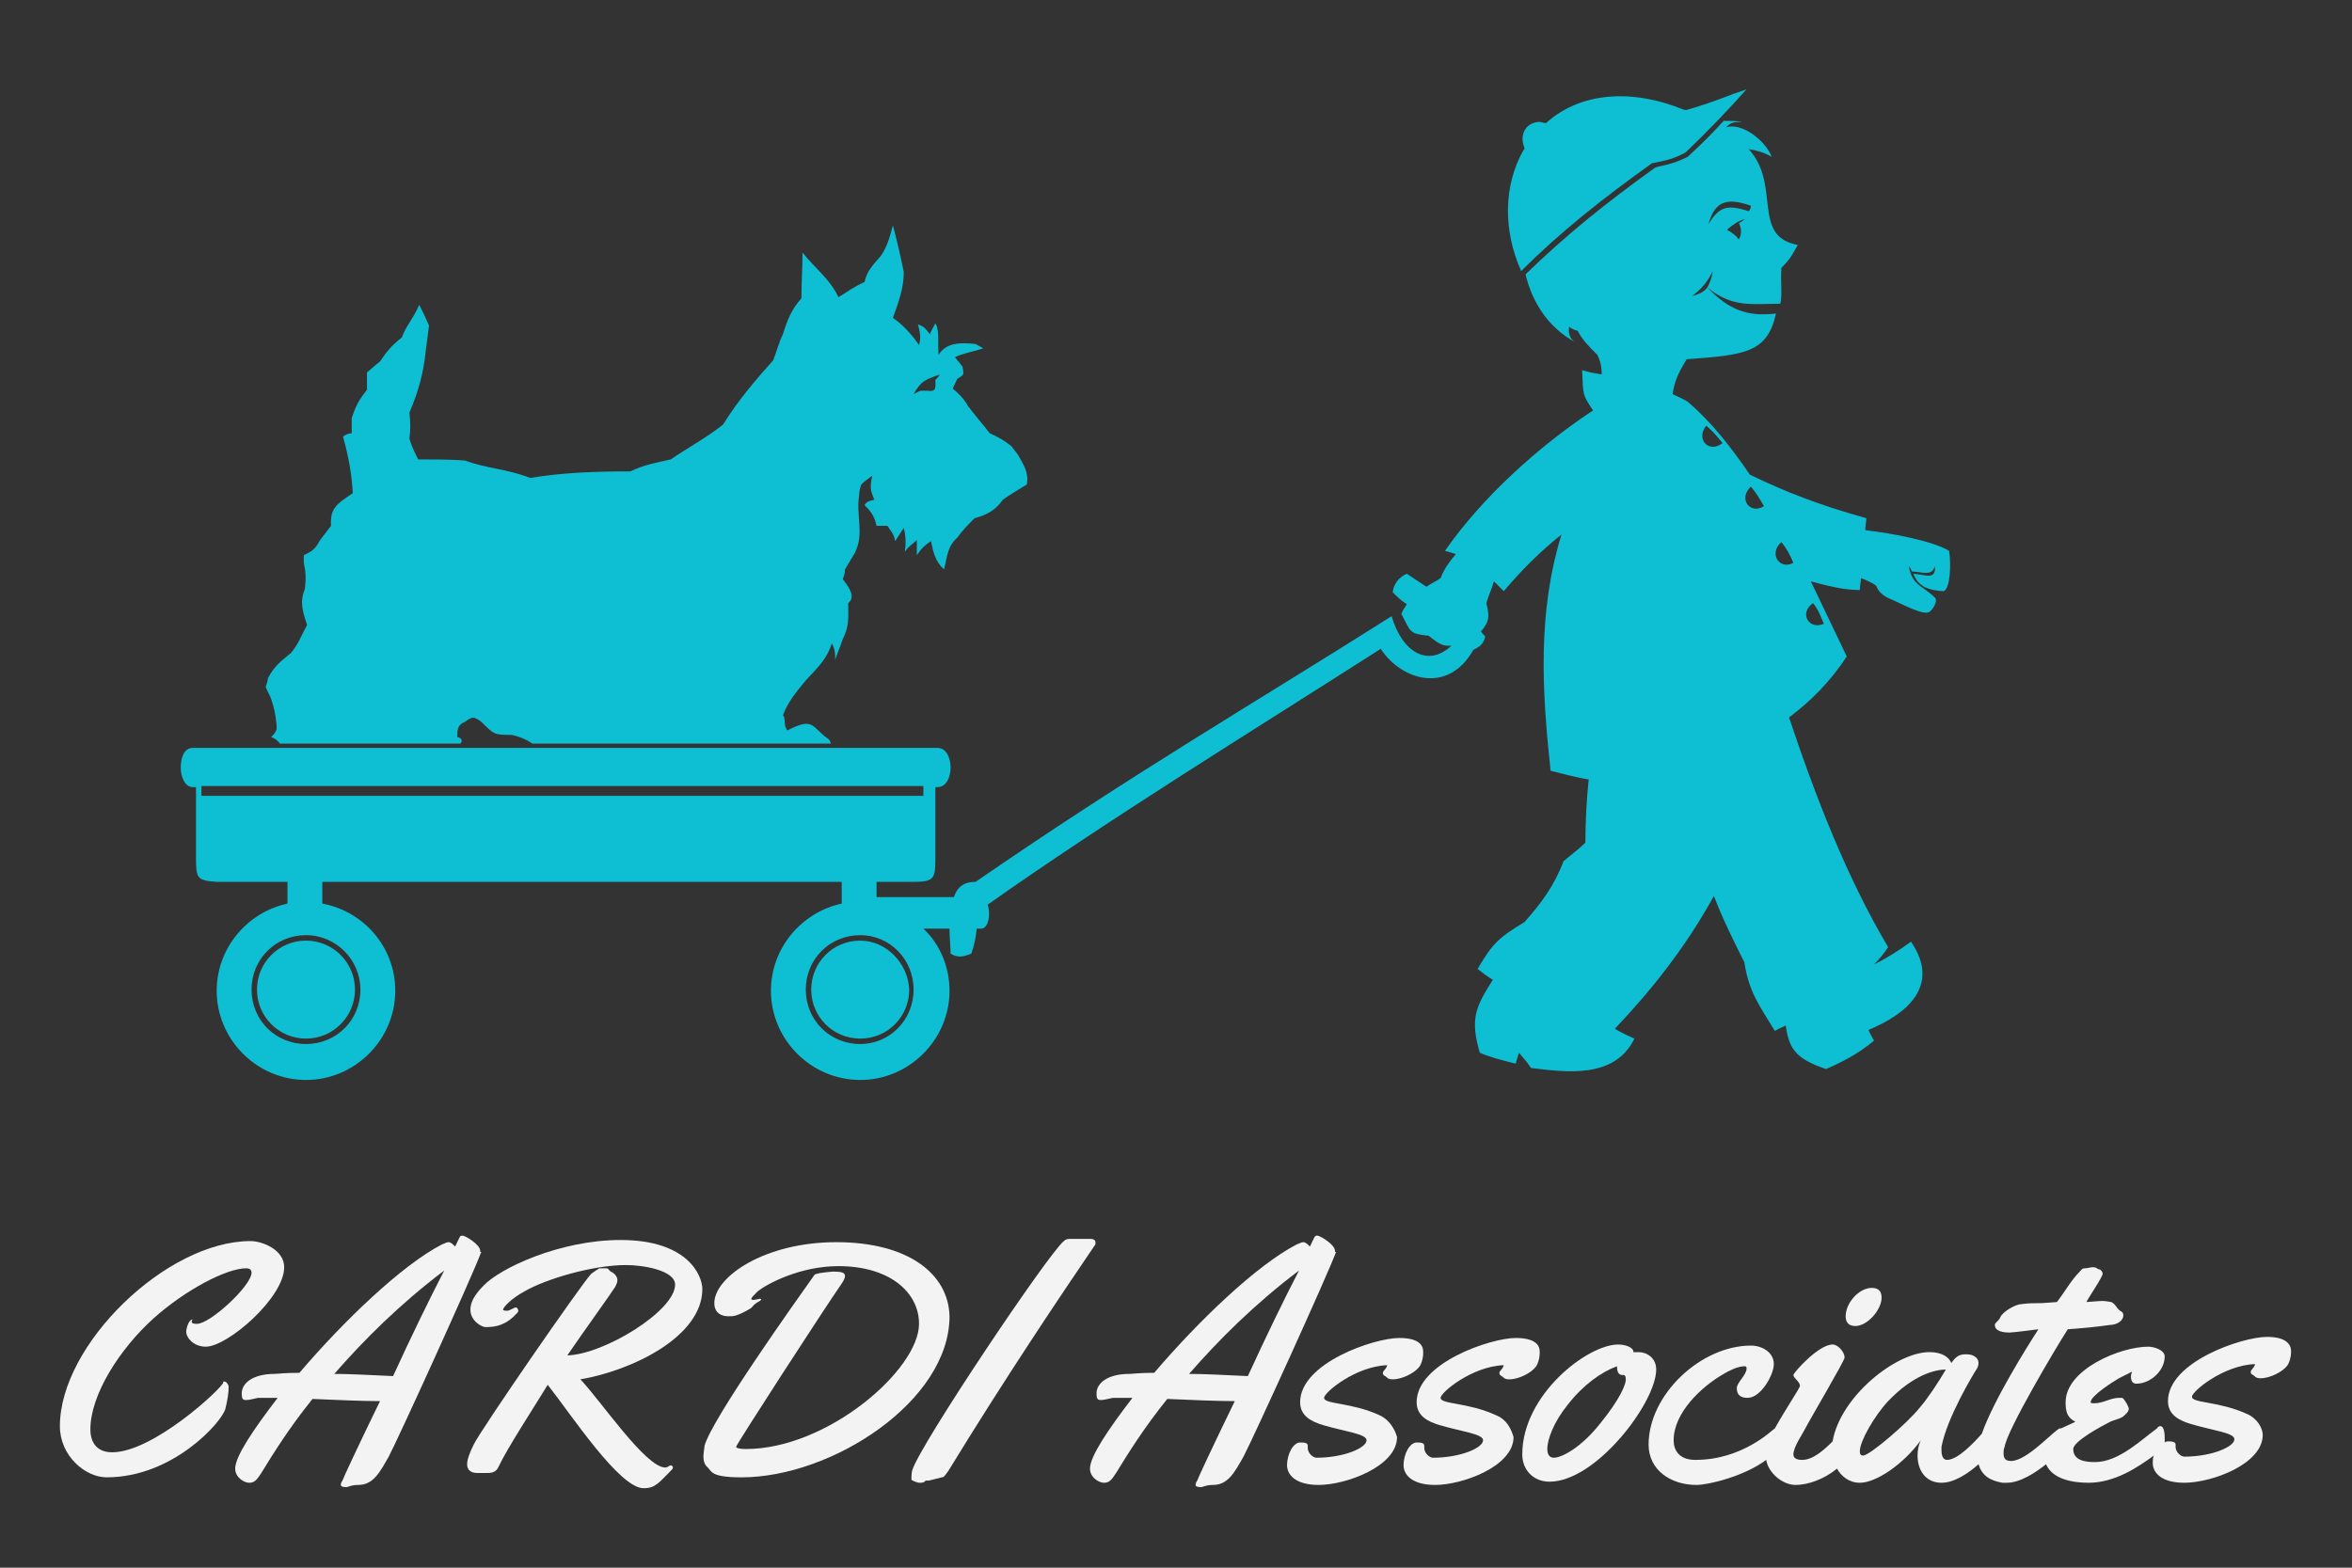
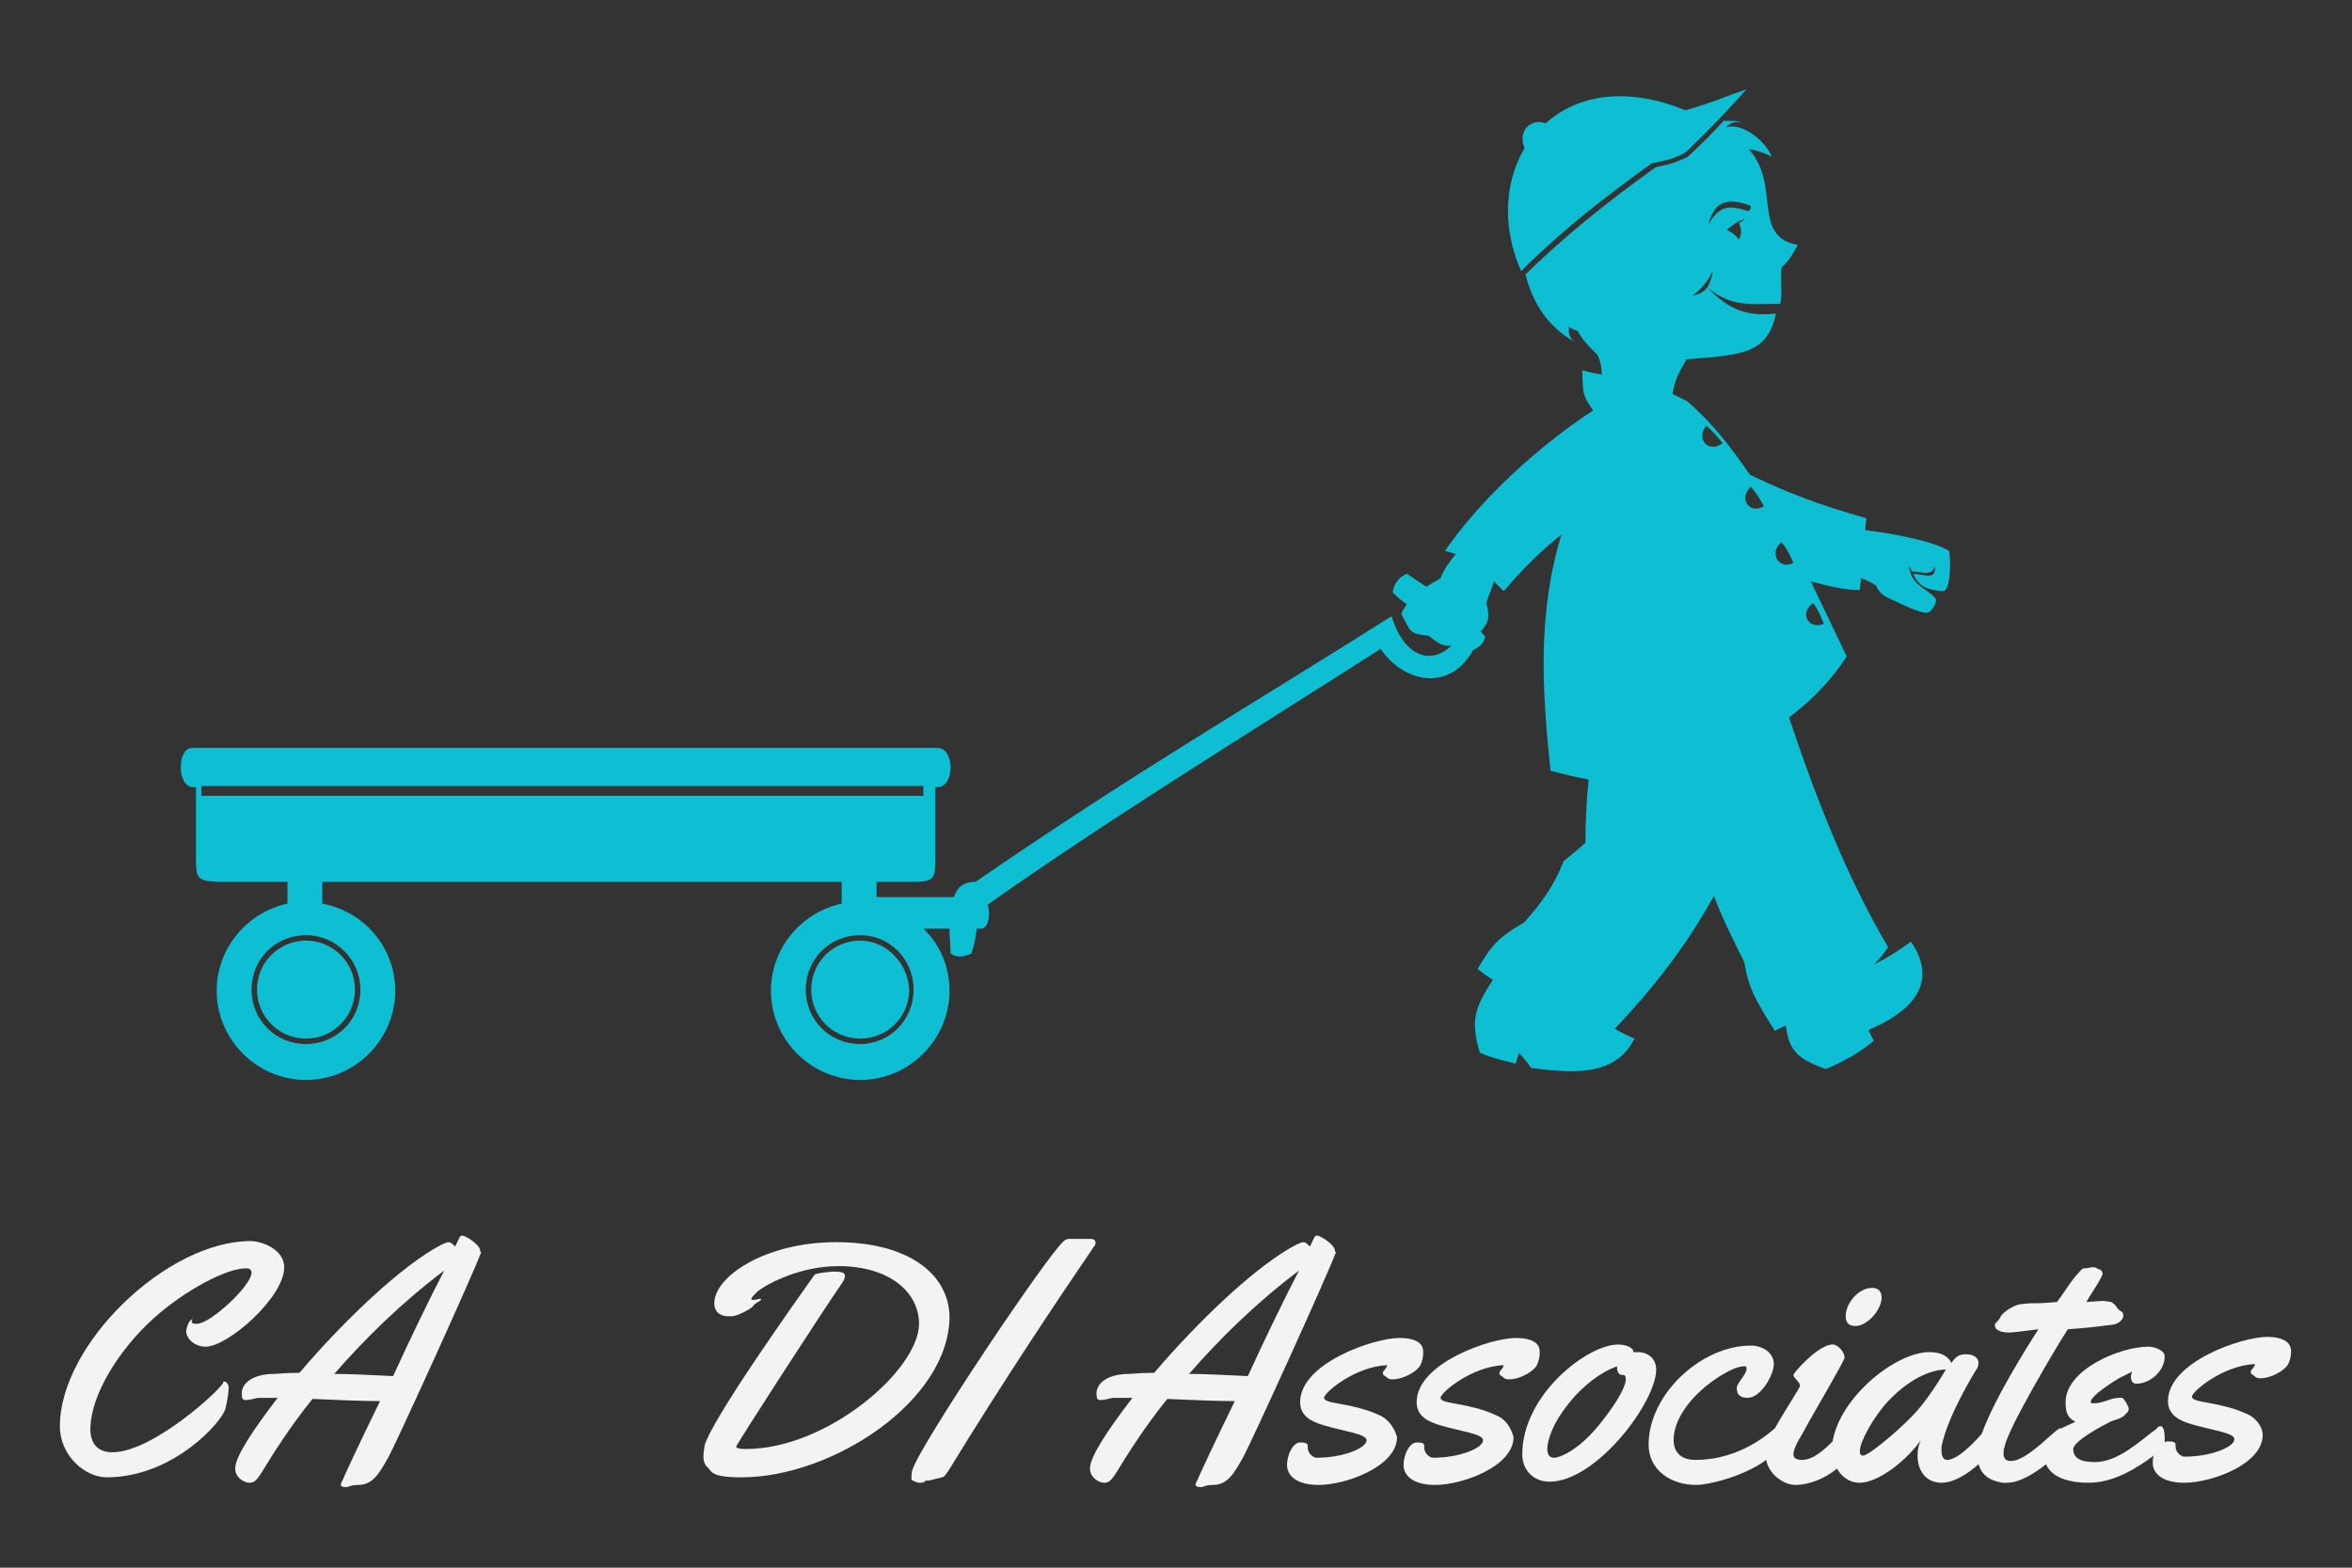
<svg xmlns="http://www.w3.org/2000/svg" version="1.1" id="Layer_1" x="0px" y="0px" viewBox="0 0 216 144" style="enable-background:new 0 0 216 144;" xml:space="preserve">
  <rect x="0" y="0" width="216" height="144" fill="#333333" stroke="none" />
  <style type="text/css">
	.st0{fill:#0EBFD4;}
	.st1{fill:#F3F3F3;}
</style>
  <g>
-     <path class="st0" d="M42,67.7c0-0.7,0-1.1,0.7-1.4c0.7-0.5,0.8-0.5,1.5,0c1.2,1.2,1.2,1.2,2.8,1.2c0.8,0.2,1.3,0.4,1.9,0.8h27.4   c0-0.1-0.1-0.3-0.2-0.4c-1.6-1.1-1.3-2.1-3.8-0.8c-0.4-0.6-0.1-1.1-0.4-1.4c0.5-1.3,1.2-2.1,2.1-3.2c1.1-1.2,1.9-1.9,2.4-3.4   c0.3,0.6,0.3,0.9,0.3,1.5c0.2-0.6,0.5-1.3,0.7-1.9c0.6-1.2,0.5-1.9,0.5-3.3c0.7-0.6,0.1-1.4-0.5-2.2c0.1-0.3,0.2-0.5,0.2-0.9   c0.3-0.5,0.6-1,0.9-1.5c0.9-1.8,0.1-3.3,0.4-5.3c0-0.4,0.1-0.7,0.2-1c0.3-0.3,0.6-0.5,1-0.8c-0.2,1-0.2,1.3,0.2,2.2   c-0.3,0.1-0.7,0.1-0.9,0.5c0.6,0.6,0.9,1,1.1,1.9c0.3,0,0.6,0,1,0c0.3,0.5,0.6,0.7,0.7,1.4c0.3-0.4,0.5-0.8,0.8-1.2   c0.2,0.7,0.2,1.5,0.1,2.2c0.3-0.5,0.7-0.7,1.1-1.1c0,0.5,0,0.9,0,1.4c0.4-0.6,0.7-0.9,1.3-1.3c0.2,1,0.4,1.9,1.2,2.6   c0.3-1.2,0.3-2.1,1.2-2.9c0.5-0.7,1-1.2,1.6-1.8c1.1-0.3,1.9-0.7,2.6-1.7c0.7-0.5,1.4-0.9,2.2-1.4c0.2-1.1-0.3-1.8-0.8-2.7   c-0.2-0.3-0.4-0.5-0.6-0.8c-0.6-0.5-1.3-0.9-2-1.2c-0.7-0.9-1.4-1.7-2-2.5c-0.4-0.7-0.8-1.1-1.4-1.6c0.1-0.3,0.3-0.6,0.4-0.9   c0.7-0.4,0.6-0.4,0.5-1.1c-0.2-0.3-0.5-0.6-0.7-0.9c0.9-0.4,1.7-0.5,2.6-0.8c-0.2-0.1-0.5-0.3-0.7-0.4c-1.7-0.2-2.8,0-3.4,1   c-0.1-1,0.1-2.3-0.3-2.9c-0.2,0.4-0.4,0.7-0.5,1c-0.4-0.5-0.5-0.7-1.1-0.9c0.2,0.7,0.3,1.2,0.1,1.9c-0.6-0.9-1.5-1.9-2.4-2.5   c0.5-1.4,1-2.7,1-4.2c-0.3-1.5-0.6-2.8-1-4.3c-0.3,1.1-0.5,1.9-1.1,2.8c-0.7,0.8-1.3,1.4-1.5,2.4c-0.9,0.4-1.6,0.9-2.4,1.4   c-0.8-1.7-2.2-2.7-3.3-4.1c0,1.4-0.1,2.8-0.1,4.2c-0.9,1-1.3,2-1.7,3.3c-0.4,0.8-0.6,1.7-0.9,2.4c-1.7,1.9-3.3,3.8-4.6,5.9   c-1.5,1.2-3.2,2.1-4.8,3.2c-1.3,0.3-2.5,0.5-3.7,1.1c-3.1,0-6.2,0.1-9.2,0.6c-2.4-0.9-3.8-0.8-6-1.6c-1.4-0.1-2.9-0.1-4.3-0.1   c-0.3-0.6-0.6-1.2-0.8-1.9c0.1-0.8,0.1-1.5,0-2.4c0.8-1.9,1.3-3.6,1.5-5.7c0.1-0.8,0.2-1.6,0.3-2.3c-0.3-0.7-0.6-1.3-0.9-1.9   c-0.5,1.2-1.2,1.9-1.6,3c-0.9,0.7-1.4,1.3-2,2.2c-0.4,0.3-0.8,0.7-1.2,1c0,0.6,0,1.1,0,1.6c-0.7,0.9-1,1.4-1.4,2.6c0,0.5,0,1,0,1.4   c-0.3,0-0.5,0.1-0.8,0.3c0.5,1.8,0.8,3.4,0.9,5.2c-1.5,1-2.1,1.4-2,3c-0.3,0.4-0.7,0.9-1,1.3c-0.5,0.9-0.7,1-1.5,1.4   c0,0.3,0,0.4,0,0.7c0.2,0.9,0.2,1.4,0.1,2.4c-0.5,1.2-0.2,2.1,0.2,3.3c-0.5,0.9-0.8,1.8-1.5,2.6c-1,0.8-1.5,1.2-2.1,2.3   c0,0.2-0.1,0.5-0.2,0.8c0.1,0.3,0.4,0.8,0.5,1.1c0.3,0.9,0.4,1.4,0.5,2.4c0,0.1,0,0.2,0,0.4c-0.1,0.3-0.3,0.5-0.5,0.7   c0.3,0.1,0.6,0.3,0.8,0.6h16.6C42.5,68,42.4,67.8,42,67.7z M86.3,34.4c-0.1,0.2-0.2,0.3-0.4,0.5c0.1,1.4-0.3,0.9-1.4,1   c-0.2,0.1-0.4,0.2-0.6,0.3C84.6,35,84.9,34.9,86.3,34.4z" />
    <path class="st0" d="M79,86.4c-2.5,0-4.5,2-4.5,4.5c0,2.5,2,4.5,4.5,4.5c2.5,0,4.5-2,4.5-4.5C83.4,88.5,81.4,86.4,79,86.4z" />
    <circle class="st0" cx="28.1" cy="90.9" r="4.5" />
    <path class="st0" d="M179,50.6c-1.5-0.9-5.1-1.6-7.7-1.9c0-0.4,0.1-0.8,0.1-1.1c-4.3-1.2-7.4-2.4-10.7-4c-1.7-2.5-3.5-4.8-5.7-6.7   c-0.5-0.3-1-0.5-1.4-0.7c0.2-1.2,0.5-1.9,1.3-3.2c5.4-0.4,7.4-0.6,8.2-4.2c-2.6,0.3-4.3-0.3-6.3-2.4c-0.3,0.4-0.7,0.6-1.4,0.8   c0.9-0.7,1.4-1.3,1.9-2.3c-0.1,0.7-0.3,1.1-0.5,1.5c2.3,1.9,4.1,1.5,6.7,1.5c0.2-1,0-1.8,0.1-3.3c0.7-0.7,0.9-1,1.5-2.1   c-4.3-0.8-1.5-5.5-4.5-8.8c0.7,0.1,1.4,0.3,2.1,0.7c-0.5-1.4-2.7-3.2-4.2-2.7c0.5-0.5,0.8-0.5,1.5-0.5c-0.5-0.1-1.1-0.1-1.7-0.1   c-1,1.1-2.1,2.2-3.3,3.3l0,0c-1,0.5-1.7,0.7-2.7,0.9l-0.3,0.1c-4.6,3.3-8.3,6.3-11.9,9.8c0.6,2.5,2,4.8,4.5,6.2   c-0.4-0.3-0.6-0.7-0.5-1.4c0.2,0.2,0.5,0.3,0.8,0.4c0.4,0.8,1,1.4,1.8,2.2c0.3,0.6,0.4,1.2,0.4,1.8c-0.6-0.1-1.2-0.2-1.8-0.4   c0.1,2.3,0,2.2,1,3.7c-5,3.3-10.2,8-13.6,12.9c0.4,0.1,0.7,0.2,1,0.3c-0.6,0.7-1.1,1.4-1.4,2.2c-0.4,0.3-0.9,0.5-1.3,0.8   c-0.6-0.4-1.2-0.8-1.8-1.2c-0.7,0.3-1.2,0.9-1.3,1.7c0.4,0.4,0.8,0.8,1.3,1.1c-0.2,0.3-0.4,0.6-0.5,0.9c0.9,1.7,0.7,1.8,2.5,2   c0.9,0.7,1.3,1,2.1,0.9c-2.1,2-4.5,0.7-5.5-2.7c-12.3,7.8-23.7,14.4-38.2,24.4c-1.1,0-1.7,0.5-2,1.4h-7.1v-1V81H84   c1.9,0,1.9-0.4,1.9-2.4v-6.3h0.2c0.8,0,1.2-0.9,1.2-1.8c0-0.9-0.4-1.8-1.2-1.8H17.7c-0.8,0-1.1,0.9-1.1,1.8c0,0.9,0.4,1.8,1.1,1.8   H18v6.3c0,2,0,2.3,1.9,2.4h6.5v0.5V83c-3.7,0.8-6.5,4.1-6.5,8c0,4.5,3.7,8.2,8.2,8.2c4.5,0,8.2-3.7,8.2-8.2c0-4-2.9-7.3-6.7-8v-1.5   V81h47.7v0.5V83c-3.7,0.8-6.5,4.1-6.5,8c0,4.5,3.7,8.2,8.2,8.2c4.5,0,8.2-3.7,8.2-8.2c0-2.2-0.9-4.3-2.4-5.7c0.8,0,1.6,0,2.4,0   c0,0.9,0.1,1.7,0.1,2.3c0.7,0.4,1.1,0.3,1.9,0c0.3-0.9,0.4-1.4,0.5-2.3c0.1,0,0.3,0,0.4,0c0.7,0,0.9-1.4,0.6-2.2   c11.2-7.9,23.9-15.7,36.1-23.5c1.9,2.9,6.2,4.2,8.5,0.1c0.6-0.3,0.9-0.5,1.1-1.2c-0.1-0.2-0.3-0.3-0.4-0.5c0.8-0.9,0.8-1.4,0.5-2.6   c0.2-0.7,0.5-1.3,0.7-2c0.3,0.3,0.6,0.6,0.9,0.9c1.7-2,3.3-3.6,5.3-5.2c-2.2,7.2-1.8,14.2-1,21.7c1.2,0.3,2.3,0.6,3.5,0.8   c-0.2,1.9-0.3,3.8-0.3,5.8c-0.6,0.6-1.3,1.1-2,1.7c-0.9,2.3-2,3.8-3.6,5.6c-2.3,1.4-2.9,1.9-4.3,4.3c0.5,0.4,0.9,0.7,1.4,1   c-1.6,2.5-2.1,3.6-1.2,6.7c1.2,0.5,2.1,0.7,3.3,1c0.1-0.4,0.2-0.7,0.3-1c0.4,0.5,0.8,0.9,1.1,1.4c3.3,0.4,7.7,1,9.5-2.7   c-0.7-0.3-1.3-0.6-1.8-0.9c3.5-3.7,6.5-7.5,9.1-12.2c0.8,2.1,1.8,4.1,2.8,6.1c0.4,2.7,1.4,4,2.8,6.3c0.3-0.2,0.6-0.3,1-0.5   c0.3,2.3,1.1,3.1,3.7,4c1.8-0.8,2.9-1.4,4.4-2.6c-0.2-0.4-0.4-0.7-0.5-1c3.4-1.4,6.7-4,3.9-8.1c-1.1,0.8-2.2,1.5-3.4,2.1   c0.5-0.5,0.9-1,1.3-1.6c-3.8-6.4-6.7-13.9-9.1-21.1c2-1.5,3.8-3.3,5.3-5.6c-1.1-2.3-2.2-4.6-3.3-6.9c1.5,0.4,3,0.8,4.5,0.8   c0-0.4,0.1-0.7,0.1-1.1c0.5,0.2,1,0.4,1.4,0.7c0.3,0.8,1,1.1,1.5,1.3c0.7,0.3,2.9,1.5,3.4,1.1c0.3-0.2,0.8-1,0.5-1.3   c-1.1-1.1-2.1-1.1-2.4-2.9c0.1,0.1,0.2,0.3,0.3,0.5c0.9,0,1.8,0.5,2.1-0.5c0.1,1.3-0.8,0.8-2,0.7c0.3,0.6,0.4,0.8,1,1.2   c0.6,0.3,1.4,0.4,1.8,0.4C179.1,54.1,179.2,51.8,179,50.6z M33.1,90.9c0,2.8-2.2,5-5,5c-2.8,0-5-2.2-5-5c0-2.8,2.2-5,5-5   C30.9,85.9,33.1,88.2,33.1,90.9z M18.5,73.1v-0.9h66.3v0.9H18.5z M79,95.9c-2.8,0-5-2.2-5-5c0-2.8,2.2-5,5-5c2.7,0,4.9,2.2,4.9,5   C83.9,93.7,81.7,95.9,79,95.9z M159.7,22c-0.3-0.4-0.6-0.6-1.1-0.9c0.6-0.5,1-0.8,1.7-1c-0.2,0.1-0.4,0.3-0.6,0.4   C159.9,20.9,160,21.4,159.7,22z M160.8,18.9c0,0.2-0.1,0.4-0.2,0.5c-1.9-0.6-2.7-0.5-3.7,1.2C157.5,18.3,158.8,18.2,160.8,18.9z    M156.7,39.1c0.6,0.5,1,1,1.5,1.6C156.9,41.7,155.7,40.3,156.7,39.1z M160.8,44.7c0.5,0.6,0.8,1.1,1.2,1.8   C160.7,47.3,159.6,45.8,160.8,44.7z M163.6,49.8c0.5,0.6,0.8,1.2,1.1,1.9C163.4,52.4,162.4,50.8,163.6,49.8z M166.5,55.4   c0.5,0.6,0.7,1.2,1,1.9C166.1,57.9,165.2,56.3,166.5,55.4z" />
    <path class="st0" d="M151.7,15L151.7,15l0.5-0.1c1-0.2,1.7-0.4,2.6-0.9c2.1-2,3.9-3.9,5.6-5.8c-0.5,0.2-0.9,0.3-1.4,0.5   c-1.3,0.5-2.7,1-4.1,1.4l-0.1,0l-0.1,0c-4.9-2-9.5-1.6-12.6,1.1l-0.1,0.1l-0.1,0c-0.2,0-0.3-0.1-0.5-0.1c-0.5,0-0.9,0.2-1.2,0.5   c-0.4,0.5-0.5,1.1-0.2,1.9l0,0.1l-0.1,0.1c-1.8,3.2-1.9,7.3-0.2,11.1C143.3,21.3,147.1,18.3,151.7,15z" />
  </g>
  <g>
    <path class="st1" d="M20.6,126.9c-0.1,0-0.1,0-0.1,0.1c-0.1,0.5-6.4,6.4-10.2,6.4c-1.4,0-2-0.9-2-2.1c0-3.2,2.7-7.4,5.8-10.2   c2.9-2.6,6.7-4.6,8.5-4.6c0.4,0,0.5,0.2,0.5,0.4c0,1.2-3.8,4.7-5,4.7c-0.2,0-0.5,0-0.5-0.2c0,0,0-0.1,0.1-0.2   c-0.4,0-0.6,0.9-0.6,1.1c0,0.6,0.7,1.4,1.8,1.4c2,0,7.2-4.5,7.2-7.3c0-1.6-2-2.4-3.1-2.4c-7.7,0-17.5,9.5-17.5,17   c0,2.7,2.3,4.7,4.3,4.7c6.1,0,10.6-5.1,10.9-6.3c0.2-0.8,0.3-1.5,0.3-2C21,127.2,20.8,126.9,20.6,126.9z" />
    <path class="st1" d="M44.1,114.9c0-0.6-1.4-1.4-1.6-1.4c-0.3,0-0.2,0-0.7,1c-0.2-0.2-0.4-0.4-0.6-0.4c-0.2,0-0.3,0.1-0.6,0.2   c-3.7,1.9-9.1,7.1-13.1,11.8c-1.4,0-2,0.1-2.3,0.1c-1.9,0-3,0.8-3,1.8c0,0.5,0.1,0.6,0.4,0.6c0.3,0,0.6-0.1,1.1-0.2   c0.3,0,1,0,1.8,0c-2.3,3-3.9,5.4-3.9,6.5c0,0.8,0.8,1.3,1.3,1.3c0.5,0,0.7-0.3,1.1-0.9c1.1-1.8,2.6-4.2,4.7-6.8   c2.2,0.1,4.7,0.2,6.2,0.2c-1.9,3.9-3.4,7.1-3.4,7.2c-0.1,0.2-0.2,0.3-0.2,0.5c0,0.1,0.1,0.2,0.5,0.2c0.2,0,0.4-0.2,1.1-0.2   c1.4,0,2-1.2,2.8-2.6c0.8-1.5,7.6-16.4,8.5-18.8C44.1,115,44.1,115,44.1,114.9z M36.1,126.4c-2.2-0.1-4-0.2-5.4-0.2   c2.7-3.1,6-6.4,10.1-9.5C39.5,119.2,37.7,122.9,36.1,126.4z" />
-     <path class="st1" d="M64.5,118.4c0-1.2-1.3-4.5-7.5-4.5c-5.6,0-11.1,2.6-12.6,4.2c-0.9,0.9-1.2,1.6-1.2,2.2c0,1,1,1.6,1.4,1.6   c1,0,1.9-0.2,2.9-1.3c0,0,0.1-0.1,0.1-0.2c0-0.1-0.1-0.3-0.2-0.3c0,0,0,0-0.1,0c-0.4,0.2-0.6,0.3-0.7,0.3c-0.1,0-0.4,0-0.4-0.1   c0-0.2,0.7-1,2-1.7c1.9-1.1,6.2-2.4,9.3-2.4c1.6,0,4.5,0.5,4.5,1.8c0,2.4-6.5,6.4-9.9,6.5c1.5-2.2,4.1-5.8,4.4-6.3   c0.1-0.2,0.2-0.4,0.2-0.6c0-0.3-0.2-0.6-0.6-0.8c-0.2-0.1-0.2-0.3-0.4-0.3c-0.1,0-0.2,0-0.3,0c-0.1,0-0.2,0-0.3,0   c-0.1,0-0.2,0.1-0.2,0.1c-0.2,0.1-0.3,0.2-0.6,0.4c-0.8,0.8-10.2,14.4-10.8,15.7c-0.4,0.8-0.6,1.4-0.6,1.8c0,0.7,0.6,0.8,0.9,0.8   c0.1,0,0.3,0,0.5,0c0.2,0,0.3,0,0.5,0c0.4,0,0.8-0.1,1-0.6c0.8-1.7,3.1-5.2,4.5-7.5c2.2,2.8,6.6,9.5,8.8,9.5c1.1,0,1.4-0.5,2.6-1.7   c0.1-0.1,0.1-0.2,0.1-0.2c0-0.1-0.1-0.2-0.2-0.2c-0.1,0-0.3,0.2-0.5,0.2c-1.8,0-5.9-6.1-7.8-8.1C58,125.9,64.5,122.8,64.5,118.4z" />
    <path class="st1" d="M76.8,114.1c-6.6,0-11.2,3.2-11.2,5.6c0,1,0.8,1.2,1.2,1.2h0.1c0.1,0,0.2,0,0.3,0c0.2,0,0.7-0.1,1.7-0.7   c0.3-0.2,0.2-0.3,0.7-0.6c0.2-0.1,0.3-0.2,0.3-0.2c0,0,0-0.1-0.1-0.1c-0.1,0-0.4,0.1-0.6,0.1c-0.1,0-0.2,0-0.2-0.1   c0-0.1,0.2-0.3,0.6-0.7c0.9-0.7,3.9-2.3,7.4-2.3c4.7,0,7.4,2.4,7.4,5.3c0,4.2-8.4,11.5-15.9,11.5c-0.6,0-0.9-0.1-0.9-0.2   c0-0.2,8.1-12.7,9.7-15c0.2-0.3,0.3-0.5,0.3-0.7c0-0.3-0.3-0.4-1.1-0.4c-1.2,0.1-1.6,0.2-1.7,0.3c-1.7,2.4-9.4,13.2-10.1,15.7   c0,0.2-0.1,0.6-0.1,1c0,0.4,0.1,0.7,0.3,0.9c0.5,0.4,0.2,1,3.2,1c8.3,0,19.1-7,19.1-14.8C87.1,117,83.4,114.1,76.8,114.1z" />
    <path class="st1" d="M100.6,114.1c0-0.2-0.2-0.3-0.4-0.3c-0.2,0-0.4,0-0.7,0c-0.3,0-0.7,0-1.2,0c-0.2,0-0.4,0-0.6,0.2   c-1.4,1.1-13.2,18.7-13.9,21c-0.1,0.2-0.1,0.8-0.1,0.9c0,0.1,0.6,0.3,0.7,0.3c0,0,0,0,0.1,0c0.1,0,0.4,0,0.5-0.2c0.1,0,0.2,0,0.3,0   c0.8-0.2,1.2-0.3,1.2-0.3c0.2,0,0.3-0.2,0.6-0.6c5.2-8.5,10.1-15.8,13.5-20.8C100.6,114.2,100.6,114.2,100.6,114.1z" />
    <path class="st1" d="M122.6,114.9c0-0.6-1.4-1.4-1.6-1.4c-0.3,0-0.2,0-0.7,1c-0.2-0.2-0.4-0.4-0.6-0.4c-0.2,0-0.3,0.1-0.6,0.2   c-3.7,1.9-9.1,7.1-13.1,11.8c-1.4,0-2,0.1-2.3,0.1c-1.9,0-3,0.8-3,1.8c0,0.5,0.1,0.6,0.4,0.6c0.3,0,0.6-0.1,1.1-0.2   c0.3,0,1,0,1.8,0c-2.3,3-3.9,5.4-3.9,6.5c0,0.8,0.8,1.3,1.3,1.3c0.5,0,0.7-0.3,1.1-0.9c1.1-1.8,2.6-4.2,4.7-6.8   c2.2,0.1,4.7,0.2,6.2,0.2c-1.9,3.9-3.4,7.1-3.4,7.2c-0.1,0.2-0.2,0.3-0.2,0.5c0,0.1,0.1,0.2,0.5,0.2c0.2,0,0.4-0.2,1.1-0.2   c1.4,0,2-1.2,2.8-2.6c0.8-1.5,7.6-16.4,8.5-18.8C122.6,115,122.6,115,122.6,114.9z M114.6,126.4c-2.2-0.1-4-0.2-5.4-0.2   c2.7-3.1,6-6.4,10.1-9.5C118,119.2,116.2,122.9,114.6,126.4z" />
    <path class="st1" d="M126.7,130c-2.6-1.2-5.1-1-5.1-1.6c0-0.5,2.9-2.9,5.8-3c-0.1,0.4-0.4,0.5-0.4,0.7c0,0.1,0,0.2,0.2,0.3   c0.2,0.1,0.2,0.3,0.7,0.3c0.9,0,2-0.6,2.4-1.1c0.2-0.2,0.4-0.8,0.4-1.3v-0.1c0-0.3,0-1.3-2.2-1.3c-2.3,0-9.1,2.3-9.1,5.9   c0,1.3,1.1,1.8,2.1,2.1c2,0.6,4,0.8,4,1.4c0,0.7-2.1,1.6-4.6,1.6c-0.3,0-0.8-0.4-0.8-0.9c0-0.1,0-0.2,0-0.2c0-0.3-0.4-0.3-0.7-0.3   c-0.6,0-1.2,1-1.2,2.1c0,0.8,0.7,1.8,2.9,1.8c2.5,0,7.2-1.7,7.2-4.4C128.1,131.3,127.6,130.4,126.7,130z" />
    <path class="st1" d="M137.4,130c-2.6-1.2-5.1-1-5.1-1.6c0-0.5,2.9-2.9,5.8-3c-0.1,0.4-0.4,0.5-0.4,0.7c0,0.1,0,0.2,0.2,0.3   c0.2,0.1,0.2,0.3,0.7,0.3c0.9,0,2-0.6,2.4-1.1c0.2-0.2,0.4-0.8,0.4-1.3v-0.1c0-0.3,0-1.3-2.2-1.3c-2.3,0-9.1,2.3-9.1,5.9   c0,1.3,1.1,1.8,2.1,2.1c2,0.6,4,0.8,4,1.4c0,0.7-2.1,1.6-4.6,1.6c-0.3,0-0.8-0.4-0.8-0.9c0-0.1,0-0.2,0-0.2c0-0.3-0.4-0.3-0.7-0.3   c-0.6,0-1.2,1-1.2,2.1c0,0.8,0.7,1.8,2.9,1.8c2.5,0,7.2-1.7,7.2-4.4C138.8,131.3,138.4,130.4,137.4,130z" />
    <path class="st1" d="M150.5,124.2c-0.1,0-0.3,0-0.5,0v-0.1c0-0.2-0.5-0.6-1.4-0.6c-2.8,0-8.8,4.6-8.8,10.1c0,1.4,1,2.5,2.5,2.5   c4.3,0,9.8-7.3,9.8-10.3C152.1,124.7,151.2,124.2,150.5,124.2z M147,130.7c-1.8,2.3-3.6,3.2-4.3,3.2c-0.4,0-0.6-0.3-0.6-0.8   c0-0.9,0.6-2.5,1.9-4.1c1.4-1.8,3.1-3,4.5-3.5c0,0.6,0.2,0.8,0.5,0.8h0.1c0.1,0,0.2,0.1,0.2,0.3C149.4,127.1,148.7,128.6,147,130.7   z" />
    <path class="st1" d="M170.4,121.8c1.1,0,2.4-1.5,2.4-2.6c0-0.6-0.3-0.9-0.9-0.9c-1.2,0-2.4,1.4-2.4,2.6   C169.5,121.5,169.8,121.8,170.4,121.8z" />
    <path class="st1" d="M208.2,122.8c-2.3,0-9.1,2.3-9.1,5.9c0,1.3,1.1,1.8,2.1,2.1c2,0.6,4,0.8,4,1.4c0,0.7-2.1,1.6-4.6,1.6   c-0.3,0-0.8-0.4-0.8-0.9c0-0.1,0-0.2,0-0.2c0-0.3-0.4-0.3-0.7-0.3c-0.1,0-0.2,0-0.3,0.1c0-0.1,0-0.2,0-0.3c0-0.3,0-1.2-0.4-1.2   c-0.1,0-0.3,0.1-0.3,0.2c-1.4,1-3.5,3.1-5.7,3.1c-0.8,0-2-0.1-2-1.2c0-0.7,2.6-2.1,3.2-2.4c0.5-0.3,1-0.3,1.4-0.6   c0.2-0.2,0.5-0.4,0.5-0.7c0-0.2-0.4-0.9-0.6-1c-0.1,0-0.2,0-0.3,0c-0.8,0-1.4,0.5-2.3,0.5c-0.1,0-0.3,0-0.3-0.1   c0-0.6,2.1-1.9,2.6-2.2c0.4-0.2,0.8-0.4,1.2-0.6c0,0.1-0.1,0.2-0.1,0.4c0,0.4,0.1,0.7,0.5,0.7c1.3,0,2.6-1.2,2.6-2.5   c0-0.6-1-0.9-1.5-0.9c-2.6,0-7.6,2.1-7.6,5.1c0,0.8,0.1,1.4,0.9,1.8c-0.4,0.2-0.9,0.4-1.3,0.6c0,0,0,0-0.1,0c-0.4,0-3,3-4.5,3   c-0.5,0-0.7-0.2-0.7-0.7c0-0.2,0-0.4,0.1-0.6c0.2-1.5,4.7-9.1,5.8-10.8c1.4-0.1,2.5-0.2,3.9-0.4c0.5,0,1.2-0.3,1.2-0.9   c0-0.2-0.1-0.3-0.3-0.4c-0.3-0.2-0.4-0.6-0.8-0.8c-0.1,0-0.5-0.1-0.8-0.1c-0.4,0-1.3,0.1-1.5,0.1c0.2-0.4,1.5-2.3,1.5-2.6   c0-0.2-0.2-0.4-0.3-0.4c-0.2,0-0.2-0.2-0.6-0.2c-0.2,0-0.5,0.1-0.7,0.1c-0.3,0-0.3,0.1-0.5,0.3c-0.8,0.8-1.4,1.9-2.1,2.8   c-1.4,0.1,0.1,0-1.4,0.1c-0.6,0-1.3,0-1.9,0.1c-0.5,0-1.7,0.7-1.9,1.2c-0.1,0.3-0.5,0.5-0.5,0.7c0,0.6,0.8,0.7,1.3,0.7h0.1   c0.3,0,2.6-0.3,2.6-0.3c-1.1,1.7-4.1,6.5-5.2,9.6c-0.7,0.8-2.2,2.4-3.2,2.4c-0.4,0-0.5-0.5-0.5-0.8c0-0.2,0-0.3,0-0.4   c0.5-2.7,3-6.8,3.2-7.1c0.1-0.1,0.2-0.4,0.2-0.6c0-0.5-0.5-0.8-1.1-0.8c-0.6,0-0.9,0.1-1.4,0.8c-0.2-0.5-0.8-1-2-1   c-3.1,0-8.2,4.1-8.9,8.2c-0.8,0.8-1.8,1.7-2.8,1.7c-0.4,0-0.8-0.1-0.8-0.5c0-0.7,0.8-1.8,1.1-2.4c0.4-0.8,3.6-6.2,3.6-6.5   c0-0.5-0.6-1.2-1.1-1.2c-1.3,0-3.6,2.6-3.6,2.8c0,0.3,0.6,0.6,0.6,1c0,0.2-1.3,2.1-2.3,3.9c0,0,0,0,0,0c-0.3,0.2-3,2.9-7.3,2.9   c-1.6,0-2-1-2-1.8c0-2.5,2.5-4.9,4.6-6.1c0.5-0.3,1.3-0.7,1.9-0.7c0.1,0,0.2,0,0.2,0.2c0,0.6-0.9,1.3-0.9,1.8c0,0.6,0.3,0.9,1,0.9   c1.2,0,2.4-2.1,2.4-3.1c0-1.1-1.1-1.7-2.1-1.7c-4.6,0-9.4,4.5-9.4,9.1c0,2.3,2,3.7,4.4,3.7c1.1,0,4.4-0.8,6.4-2.3   c0.2,1.2,1.5,2.3,2.7,2.3c1.1,0,2.6-0.5,3.8-1.5c0.4,0.7,1.1,1.3,2.1,1.3c1.5,0,4-1.7,5.6-3.9c-0.2,0.4-0.3,0.9-0.3,1.4   c0,1.3,0.7,2.5,2.2,2.5c1.2,0,2.5-0.9,3.4-1.7c0.3,1,1,1.5,2.2,1.7c0.1,0,0.3,0,0.4,0c1.2,0,2.6-0.9,3.6-1.7   c0.6,1.4,2.5,1.7,3.9,1.7c2.4,0,4.5-1.4,6-2.5c-0.1,0.2-0.1,0.5-0.1,0.7c0,0.8,0.7,1.8,2.9,1.8c2.5,0,7.2-1.7,7.2-4.4   c0-0.6-0.5-1.5-1.4-1.9c-2.6-1.2-5.1-1-5.1-1.6c0-0.5,2.9-2.9,5.8-3c-0.1,0.4-0.4,0.5-0.4,0.7c0,0.1,0,0.2,0.2,0.3   c0.2,0.1,0.2,0.3,0.7,0.3c0.9,0,2-0.6,2.4-1.1c0.2-0.2,0.4-0.8,0.4-1.3v-0.1C210.4,123.9,210.4,122.8,208.2,122.8z M176.3,129.3   c-1.1,1.4-4.6,4.4-5.2,4.4c-0.2,0-0.3-0.1-0.3-0.4c0-0.9,1.3-3.2,2.6-4.6c2.3-2.4,4.3-2.9,5.3-2.9C178,127,177,128.5,176.3,129.3z" />
  </g>
</svg>